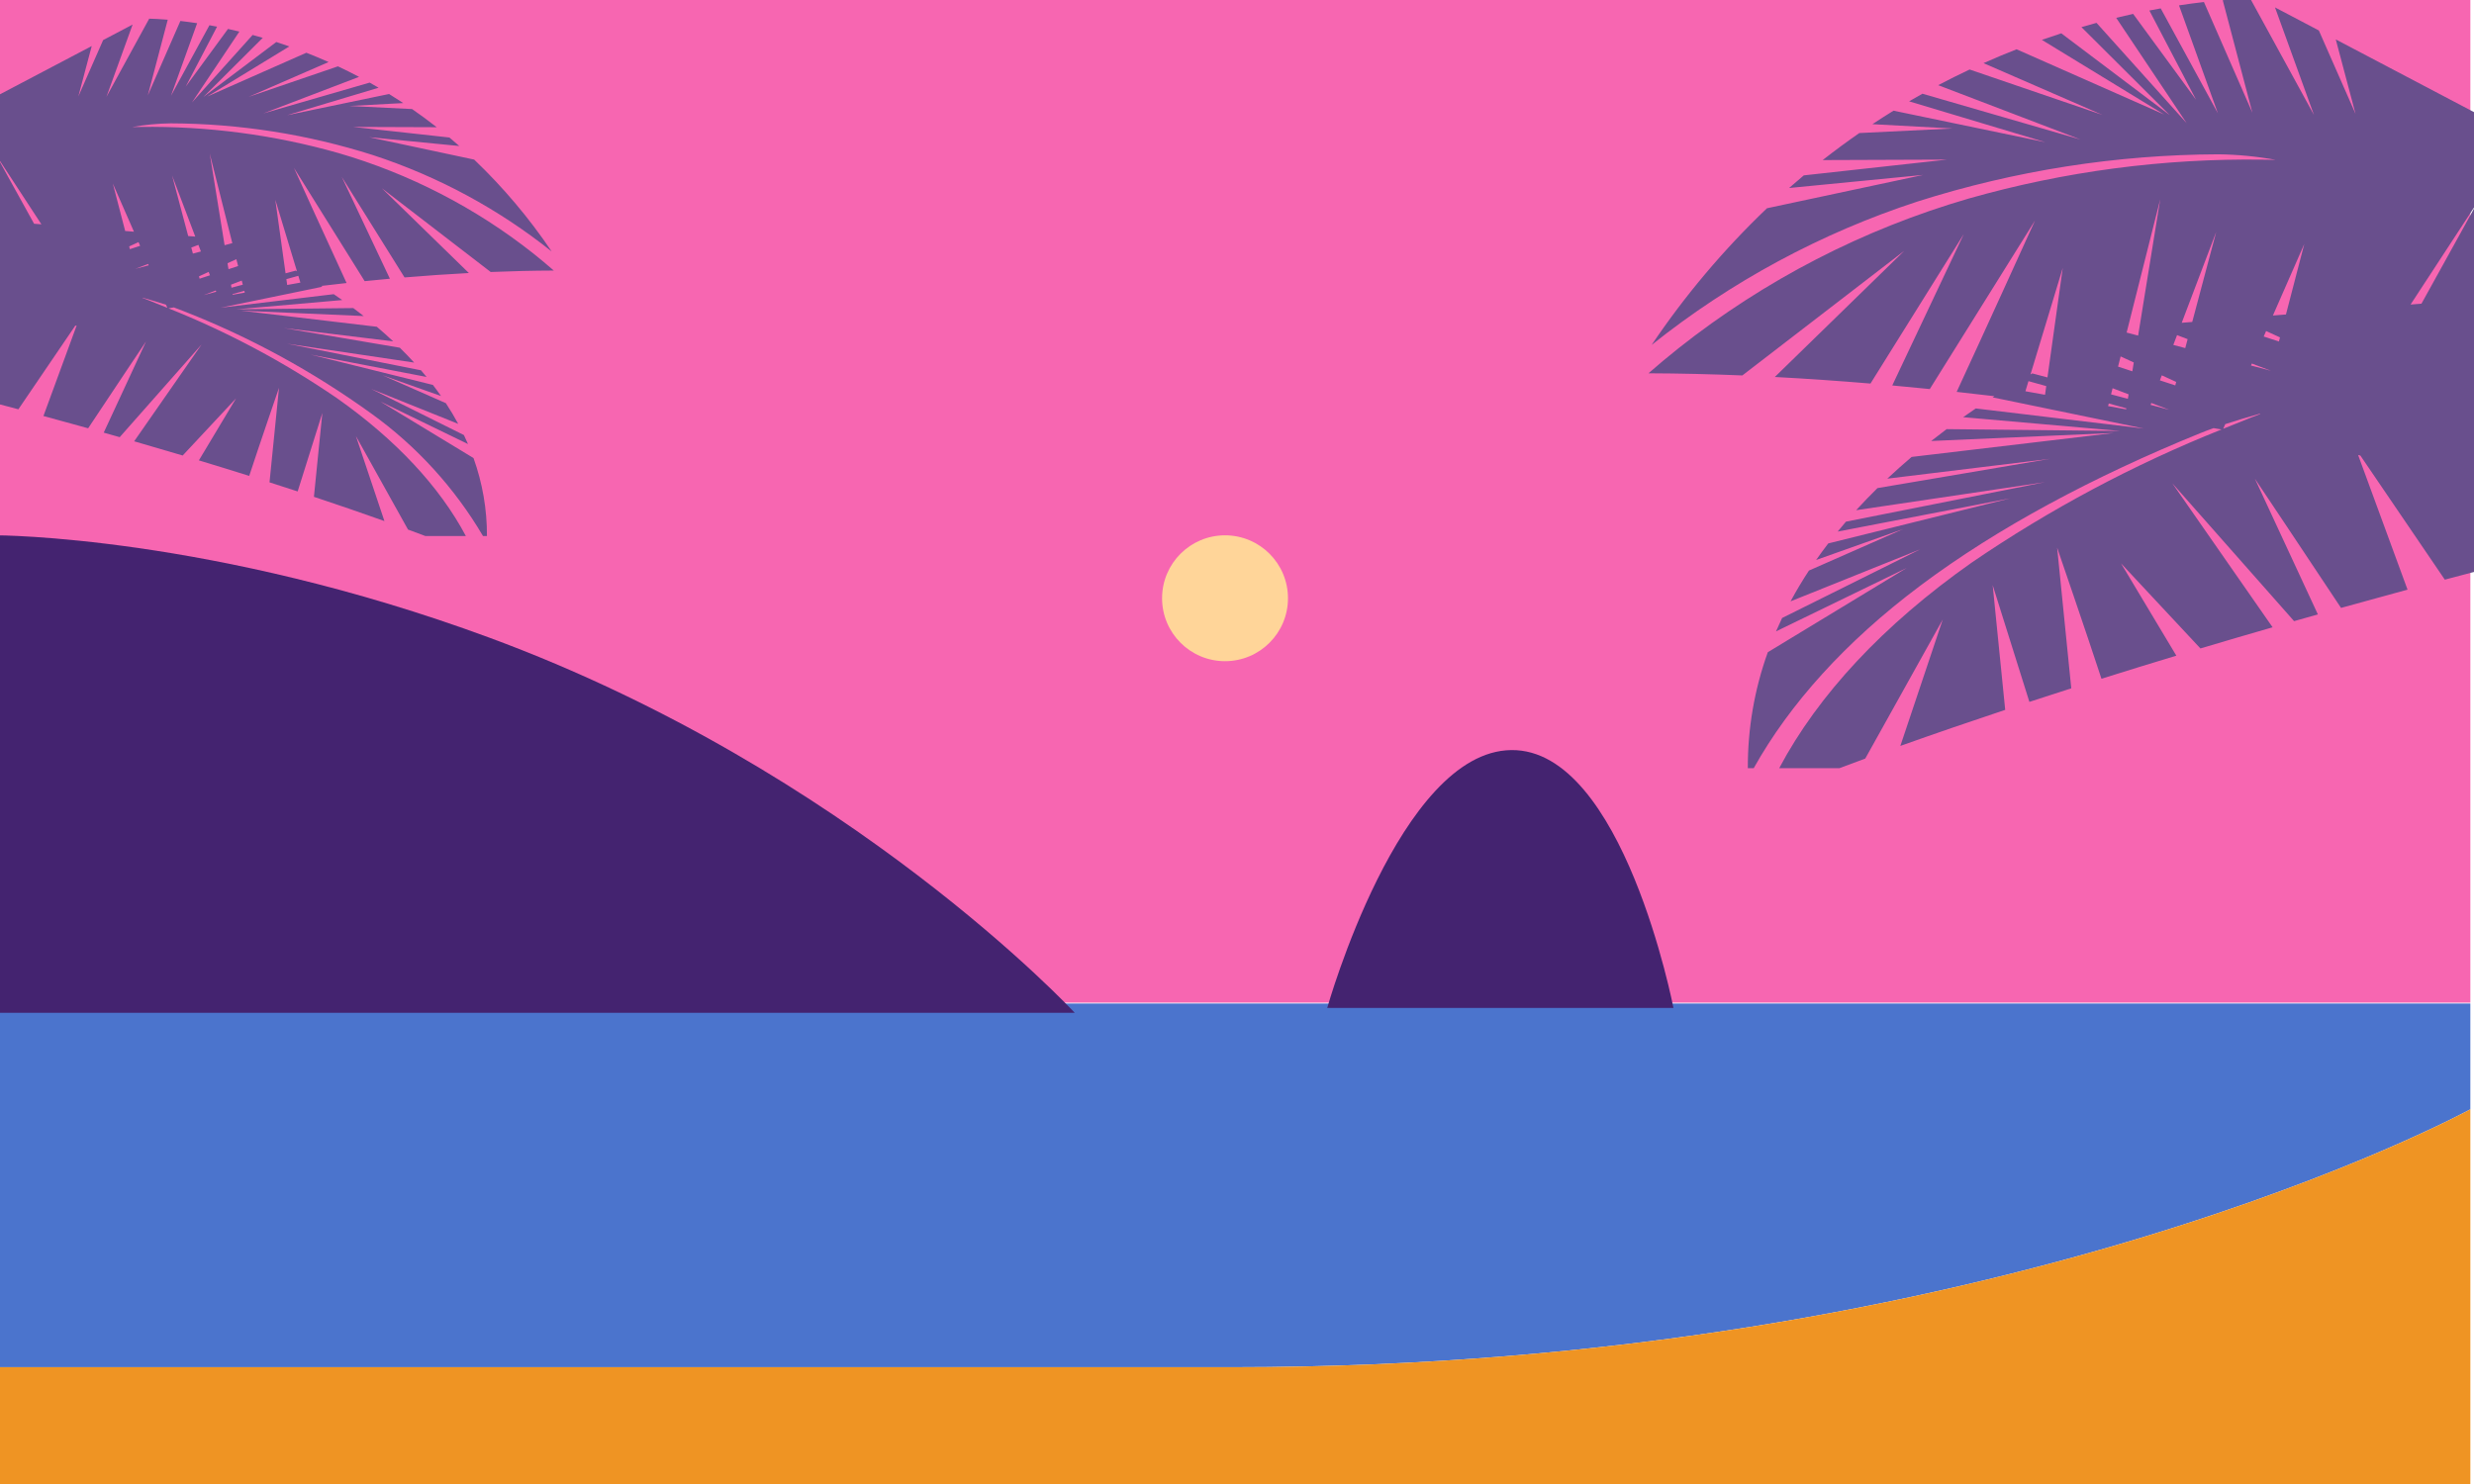
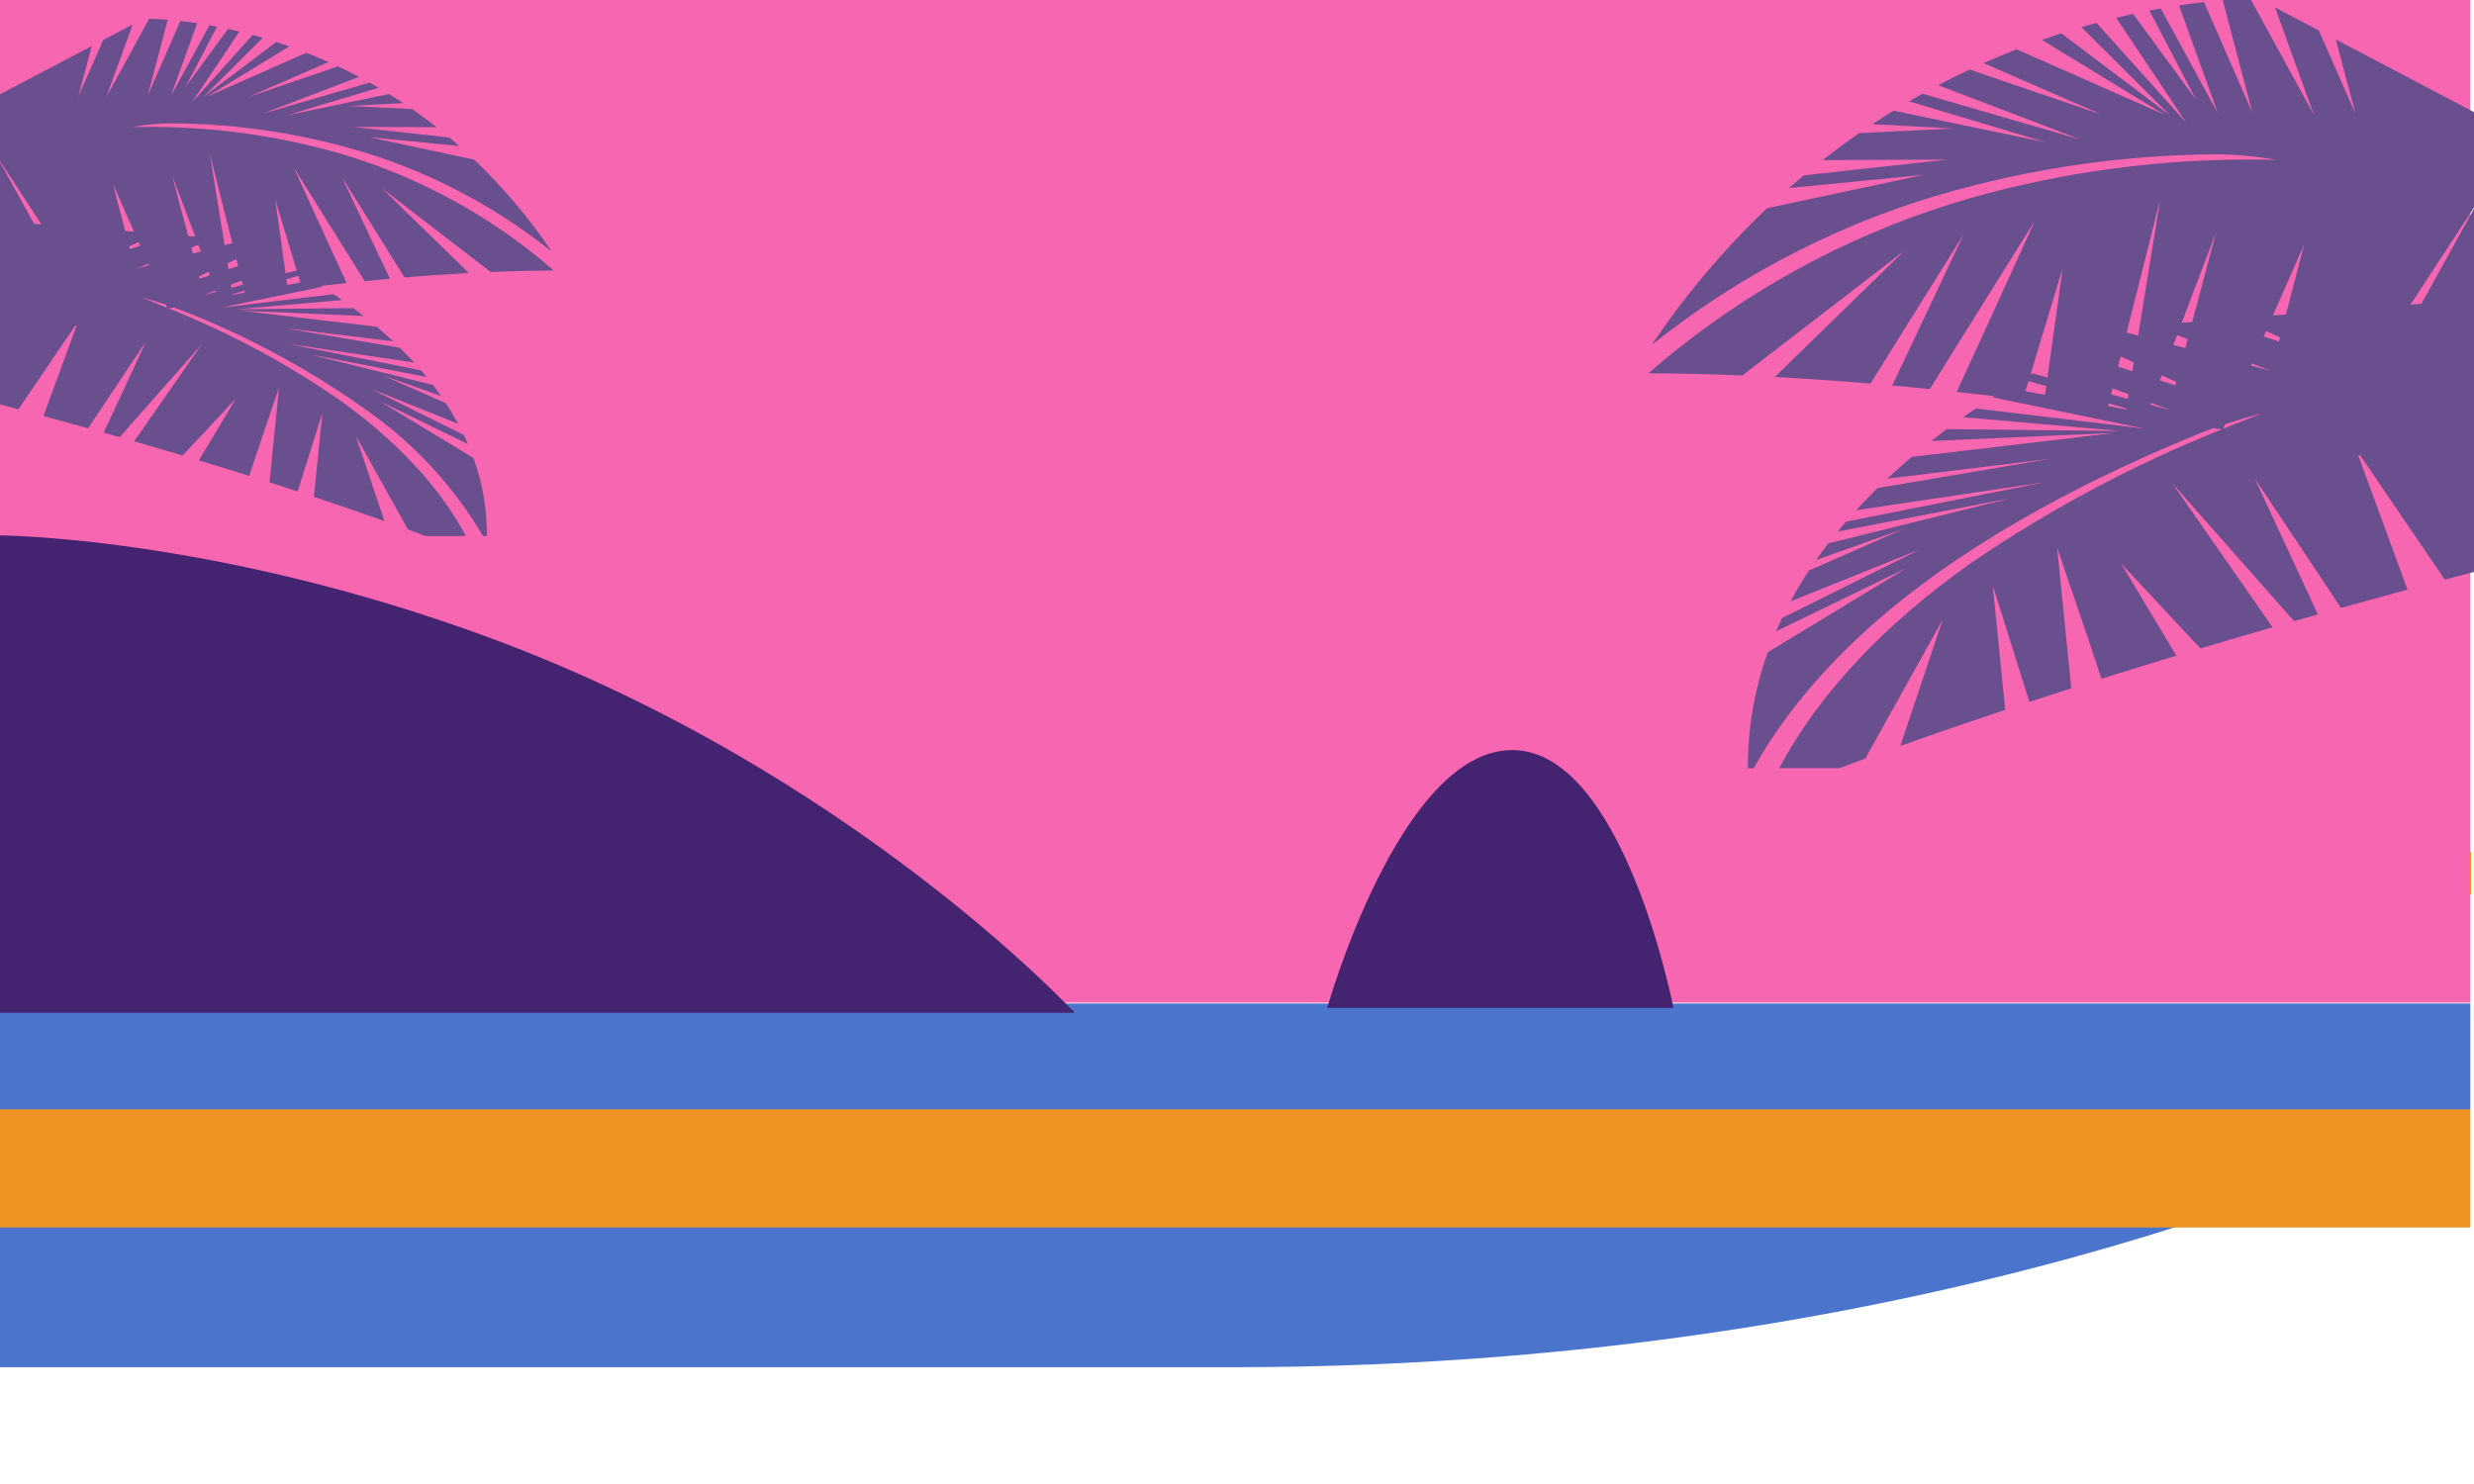
<svg xmlns="http://www.w3.org/2000/svg" id="Blue" width="250" height="150" viewBox="0 0 250 150">
  <rect x="-.369" y="-.137" width="250.001" height="101.486" fill="#f766b1" />
  <path d="m249.631,112.129v-10.697H-.369v36.763h125c77.465,0,124.959-26.051,125-26.067Z" fill="#4b74cd" />
-   <path d="m249.631,112.129c-.041.016-47.535,26.067-125,26.067H-.369v11.942h250.001v-38.009h0Z" fill="#ef9423" />
+   <path d="m249.631,112.129H-.369v11.942h250.001v-38.009h0Z" fill="#ef9423" />
  <path d="m-.369,54.109s21.794,0,49.815,10.342c36.535,13.484,59.155,37.919,59.155,37.919H-.369v-48.261Z" fill="#442370" />
  <path d="m169.104,101.877s-5.076-26.191-16.384-26.06-18.602,26.06-18.602,26.06h34.986Z" fill="#442370" />
  <path d="m238.049,11.556l-3.727-8.476-4.431-2.331,3.935,10.864L227.396-.137c-.611.014-1.557.052-2.787.154l2.999,11.38L222.709.205c-.771.088-1.613.199-2.518.337l3.928,10.906-5.777-10.599c-.374.067-.755.139-1.145.215l4.719,9.025-6.36-8.684c-.558.122-1.129.254-1.714.396l7.122,10.649-9.109-10.139c-.5.136-1.008.279-1.524.43l8.924,8.894-10.96-8.268c-.644.208-1.298.429-1.961.663l12.355,7.544-14.913-6.592c-1.096.429-2.209.896-3.341,1.4l12.027,5.235-13.431-4.591c-1.048.493-2.107,1.021-3.176,1.583l14.384,5.494-15.975-4.63c-.448.25-.896.506-1.346.769l13.758,4.131-15.333-3.186c-.71.438-1.421.893-2.134,1.364l8.099.437-9.423.461c-1.234.856-2.468,1.766-3.702,2.731l12.55-.046-14.458,1.593c-.496.416-.992.841-1.486,1.276l13.555-1.323-15.79,3.369c-4.371,4.172-8.279,8.804-11.655,13.816,8.013-6.397,17.109-11.305,26.855-14.491,9.831-3.127,20.081-4.737,30.397-4.777,1.946.023,3.886.21,5.801.557-.42-.007-.84-.014-1.26-.018-10.059-.141-20.084,1.184-29.761,3.935-10.648,3.094-20.595,8.224-29.289,15.106-1.043.829-2.063,1.68-3.062,2.554,3.145.011,6.313.087,9.485.218l16.36-12.594-13.078,12.749c3.23.171,6.459.396,9.666.665l9.428-15.104-7.226,15.296c1.268.115,2.532.236,3.791.364l10.633-17.034s-5.338,11.768-7.916,17.319c1.28.139,2.552.285,3.816.437-.062.039-.122.077-.184.117l15.29,3.153-16.99-2.032c-.423.286-.849.58-1.277.882l15.881,1.394-17.548-.186c-.52.388-1.041.787-1.562,1.198l18.474-.812-20.447,2.423c-.829.703-1.65,1.436-2.462,2.197l16.43-2.002-17.425,2.957c-.733.72-1.451,1.465-2.154,2.233l19.085-2.835-20.113,3.994c-.284.33-.564.664-.841,1.002l17.428-3.357-18.378,4.556c-.42.547-.828,1.105-1.226,1.673l8.789-3.122-9.513,4.19c-.66,1.006-1.283,2.043-1.858,3.112l13.088-5.254-13.943,6.938c-.213.446-.418.896-.614,1.352l13.198-6.407-14.028,8.514c-1.352,3.759-2.035,7.726-2.019,11.721h.595c3.641-6.514,9.269-12.773,16.821-18.44,7.839-5.883,17.547-11.044,28.264-15.408.427-.174.89-.349,1.385-.526.267.046.535.091.801.137-8.887,3.551-17.357,8.066-25.258,13.465-8.911,6.272-15.506,13.36-19.438,20.771h6.084c.871-.324,1.735-.652,2.612-.972l7.829-14.053-4.284,12.775c3.503-1.247,7.044-2.463,10.596-3.644l-1.266-12.607,3.71,11.8c1.41-.462,2.821-.919,4.232-1.37l-1.428-14.219s3.087,8.987,4.479,13.251c2.532-.796,5.054-1.574,7.567-2.332l-5.591-9.33,8.025,8.599c2.452-.732,4.883-1.445,7.292-2.138l-10.135-14.559,12.307,13.937c.805-.229,1.606-.457,2.403-.681l-6.362-13.713s5.838,8.722,8.703,13.056c2.278-.635,4.518-1.25,6.72-1.846l-4.994-13.606.222.045,8.539,12.551c1.12-.298,2.22-.587,3.312-.874V20.424s-2.617,4.778-5.672,10.272l-1.101.088,6.773-10.359v-8.902l-14.33-7.539,2.01,7.573Zm-31.396,28.347l-1.984-.356.31-1.022,1.797.5-.123.879Zm.435-3.115l-.015.008.013.005-.188,1.349-1.532-.408c-.06.034-.122.071-.183.106l3.259-10.764-1.354,9.703Zm7.764,4.587l-1.826-.328.067-.266,1.775.494-.016.1Zm.172-1.062l-1.7-.452.156-.62,1.617.617-.074.455Zm.451-2.782l-1.444-.474.26-1.031,1.329.611-.145.894Zm.585-3.609l-1.162-.308,3.396-13.48-2.234,13.788Zm3.093,7.489l-1.834-.488.072-.191,1.764.673-.002.006Zm.659-2.455l-1.554-.511.193-.508,1.455.668-.094.351Zm1.009-3.772l-1.205-.319.376-.992,1.071.407c-.08.301-.161.603-.241.904h0Zm.705-2.642l-1.061.085,3.485-9.188s-1.136,4.278-2.423,9.103h0Zm6.854,9.313c-.311.12-.622.239-.931.36-.938.368-1.868.742-2.789,1.123l.205-.468c1.068-.351,2.251-.705,3.528-1.062l-.012.046Zm-.916-4.911l.087-.199,1.929.733-2.017-.534Zm2.824-2.425l-1.539-.504.243-.555,1.404.643-.108.416Zm.71-2.732l-1.319.105,3.172-7.233-1.853,7.127Z" fill="#694f8d" />
  <path d="m9.265,4.657L-.369,9.725v5.985l4.554,6.965-.74-.059C1.391,18.923-.369,15.71-.369,15.71v25.072c.734.193,1.474.387,2.227.587l5.74-8.438.149-.03-3.357,9.147c1.479.4,2.985.814,4.518,1.241,1.926-2.914,5.851-8.778,5.851-8.778l-4.277,9.219c.536.151,1.075.304,1.616.458l8.274-9.37-6.814,9.788c1.618.466,3.252.945,4.903,1.437l5.395-5.781-3.759,6.272c1.687.51,3.383,1.032,5.087,1.568.936-2.867,3.011-8.908,3.011-8.908l-.96,9.559c.948.303,1.897.61,2.845.921l2.494-7.933-.851,8.476c2.388.794,4.769,1.611,7.124,2.45l-2.88-8.588,5.264,9.448c.59.215,1.171.436,1.756.654h4.09c-2.643-4.983-7.077-9.748-13.068-13.965-5.312-3.629-11.007-6.665-16.981-9.052.179-.031.358-.062.538-.092.333.119.644.236.931.353,6.746,2.637,13.13,6.118,19.002,10.358,4.591,3.301,8.442,7.523,11.309,12.397h.4c.011-2.686-.449-5.352-1.357-7.88l-9.431-5.724,8.873,4.307c-.132-.306-.27-.609-.413-.909l-9.374-4.664,8.799,3.532c-.387-.718-.805-1.416-1.249-2.092l-6.395-2.817,5.909,2.099c-.267-.382-.542-.757-.824-1.125l-12.355-3.063,11.716,2.257c-.186-.227-.374-.452-.565-.674l-13.522-2.685,12.831,1.906c-.472-.517-.954-1.017-1.448-1.501l-11.715-1.988,11.046,1.346c-.544-.511-1.096-1.004-1.655-1.477l-13.747-1.629,12.42.546c-.35-.276-.7-.544-1.05-.805l-11.797.125,10.677-.937c-.288-.203-.574-.401-.858-.593l-11.423,1.366,10.28-2.12c-.042-.027-.083-.052-.124-.079.851-.101,1.706-.199,2.566-.294-1.733-3.732-5.322-11.643-5.322-11.643l7.149,11.452c.846-.086,1.696-.167,2.549-.245l-4.858-10.283,6.339,10.154c2.157-.181,4.327-.332,6.499-.447l-8.792-8.571,10.999,8.467c2.133-.088,4.262-.139,6.377-.146-.672-.586-1.358-1.158-2.058-1.717-5.845-4.626-12.533-8.075-19.691-10.155-6.505-1.849-13.246-2.74-20.008-2.645-.282.002-.565.007-.847.012,1.287-.233,2.592-.358,3.9-.374,6.936.026,13.827,1.109,20.436,3.211,6.552,2.142,12.667,5.441,18.055,9.742-2.27-3.369-4.897-6.484-7.835-9.289l-10.616-2.265,9.113.89c-.332-.293-.665-.579-.999-.858l-9.72-1.071,8.437.031c-.828-.65-1.658-1.262-2.489-1.836l-6.335-.31,5.445-.294c-.479-.318-.957-.623-1.434-.917l-10.308,2.142,9.25-2.777c-.302-.176-.604-.349-.905-.517l-10.74,3.113,9.67-3.693c-.718-.379-1.429-.733-2.135-1.064l-9.03,3.087,8.085-3.52c-.76-.339-1.508-.653-2.246-.941l-10.026,4.432,8.306-5.071c-.446-.157-.885-.305-1.318-.446l-7.368,5.558,6-5.98c-.347-.102-.688-.198-1.025-.289l-6.124,6.816,4.788-7.16c-.393-.096-.777-.184-1.152-.266l-4.276,5.838,3.172-6.067c-.262-.051-.519-.1-.77-.144l-3.884,7.126,2.641-7.332c-.608-.093-1.174-.167-1.693-.227l-3.293,7.524,2.016-7.651c-.827-.069-1.463-.094-1.874-.104l-4.322,7.9,2.645-7.304-2.979,1.567-2.506,5.699,1.352-5.091Zm19.674,23.558l1.208-.336.208.687-1.334.239-.082-.591Zm-1.12-8.027l2.191,7.236c-.041-.023-.083-.048-.123-.071l-1.03.274-.127-.907.009-.003-.01-.005-.91-6.524Zm-4.321,9.54l1.194-.332.045.179-1.228.22-.011-.067Zm-.155-.953l1.087-.415.105.417-1.143.304-.05-.306Zm-.351-2.166l.894-.411.175.693-.971.319-.097-.601Zm-1.798-11.094l2.283,9.063-.781.207-1.502-9.27Zm-.579,14.3l1.186-.452.049.128-1.233.328v-.004Zm-.507-1.882l.978-.449.13.342-1.045.343-.063-.236Zm-.778-2.908l.72-.274.253.667-.81.215c-.054-.203-.108-.405-.162-.608Zm-1.941-7.288l2.343,6.177-.714-.057c-.865-3.244-1.629-6.12-1.629-6.12Zm-2.987,12.35c.858.24,1.654.478,2.372.714l.138.314c-.621-.255-1.246-.507-1.875-.755-.208-.081-.417-.162-.626-.242l-.008-.031Zm-.732-2.912l1.297-.493.059.134-1.356.359Zm-.615-2.269l.944-.432.163.373-1.035.339-.073-.28Zm-1.651-6.349l2.132,4.862-.886-.071-1.246-4.792Z" fill="#694f8d" />
-   <circle cx="123.79" cy="60.47" r="6.361" fill="#ffd599" />
</svg>